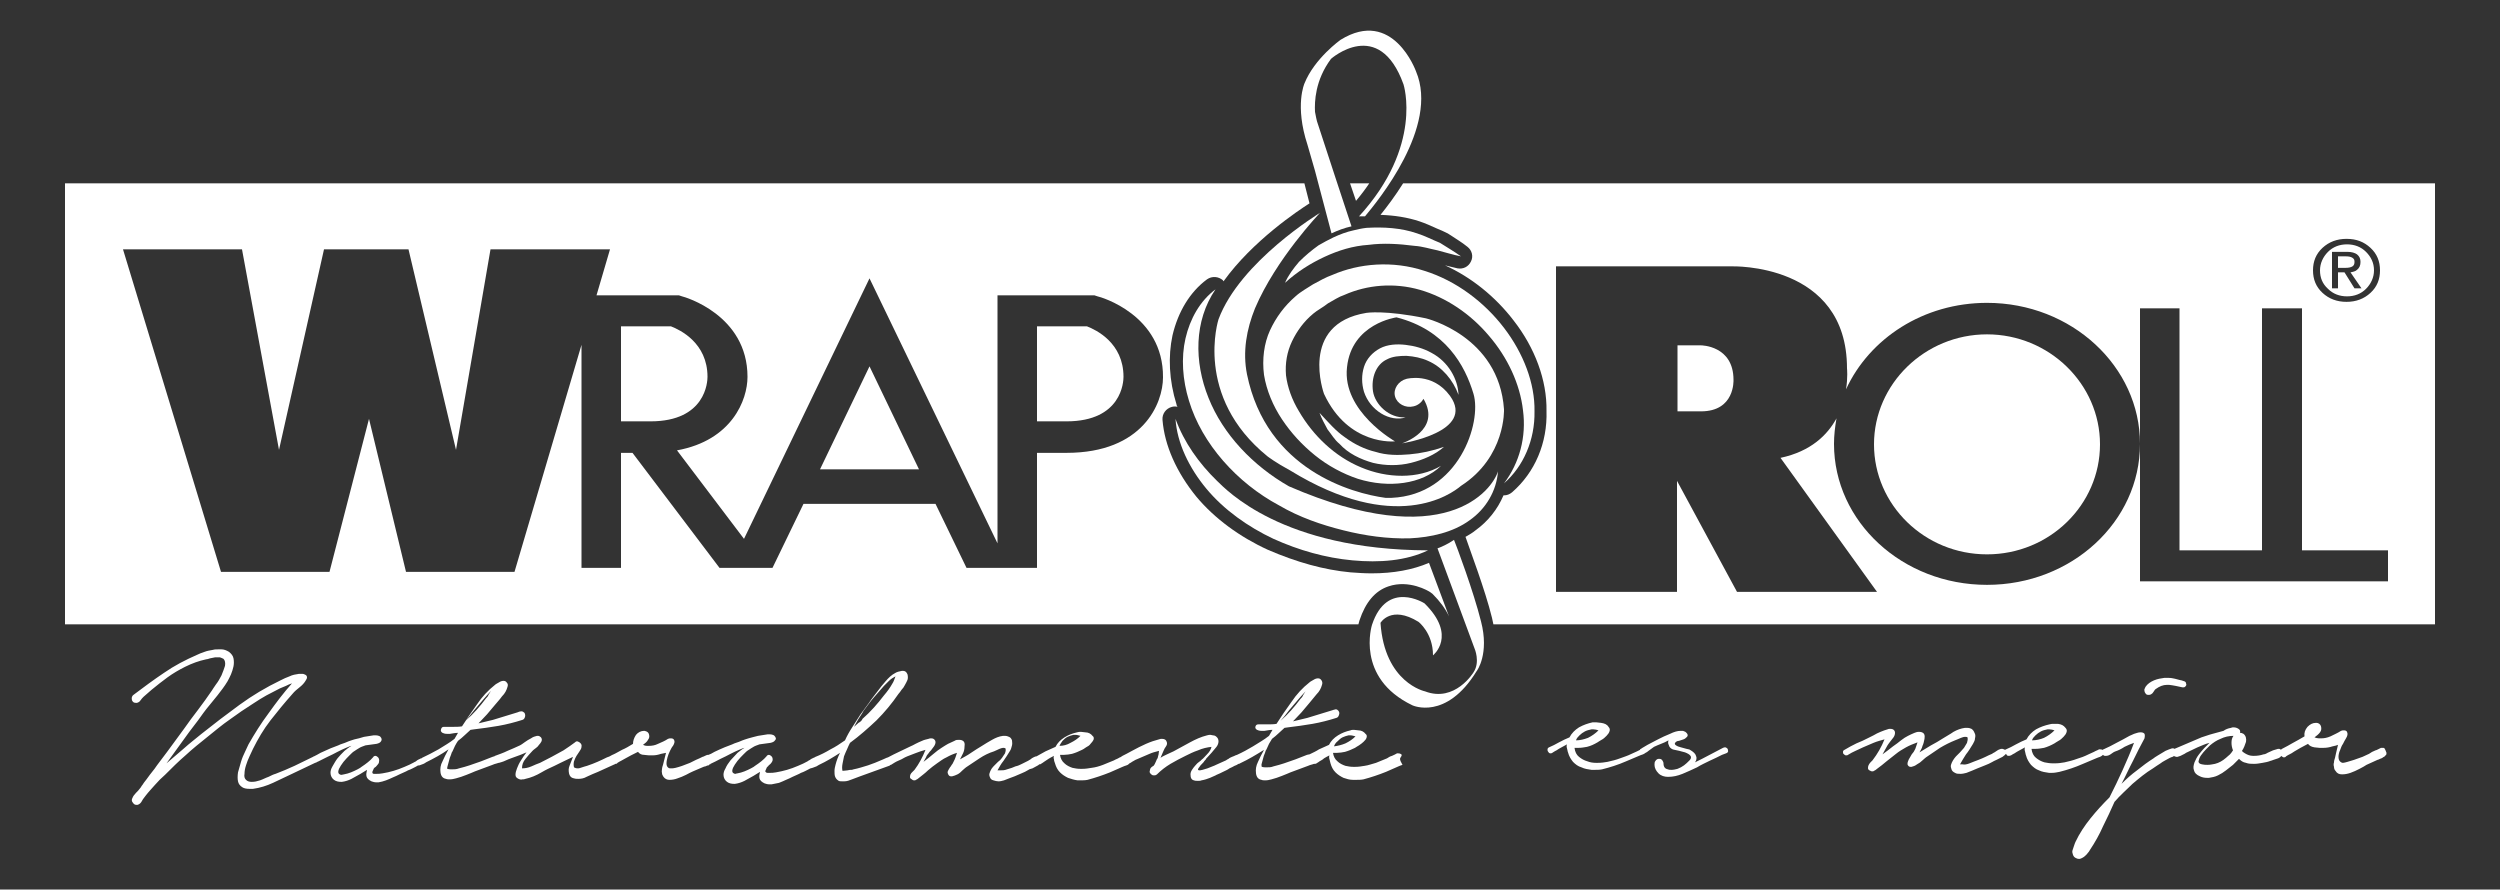
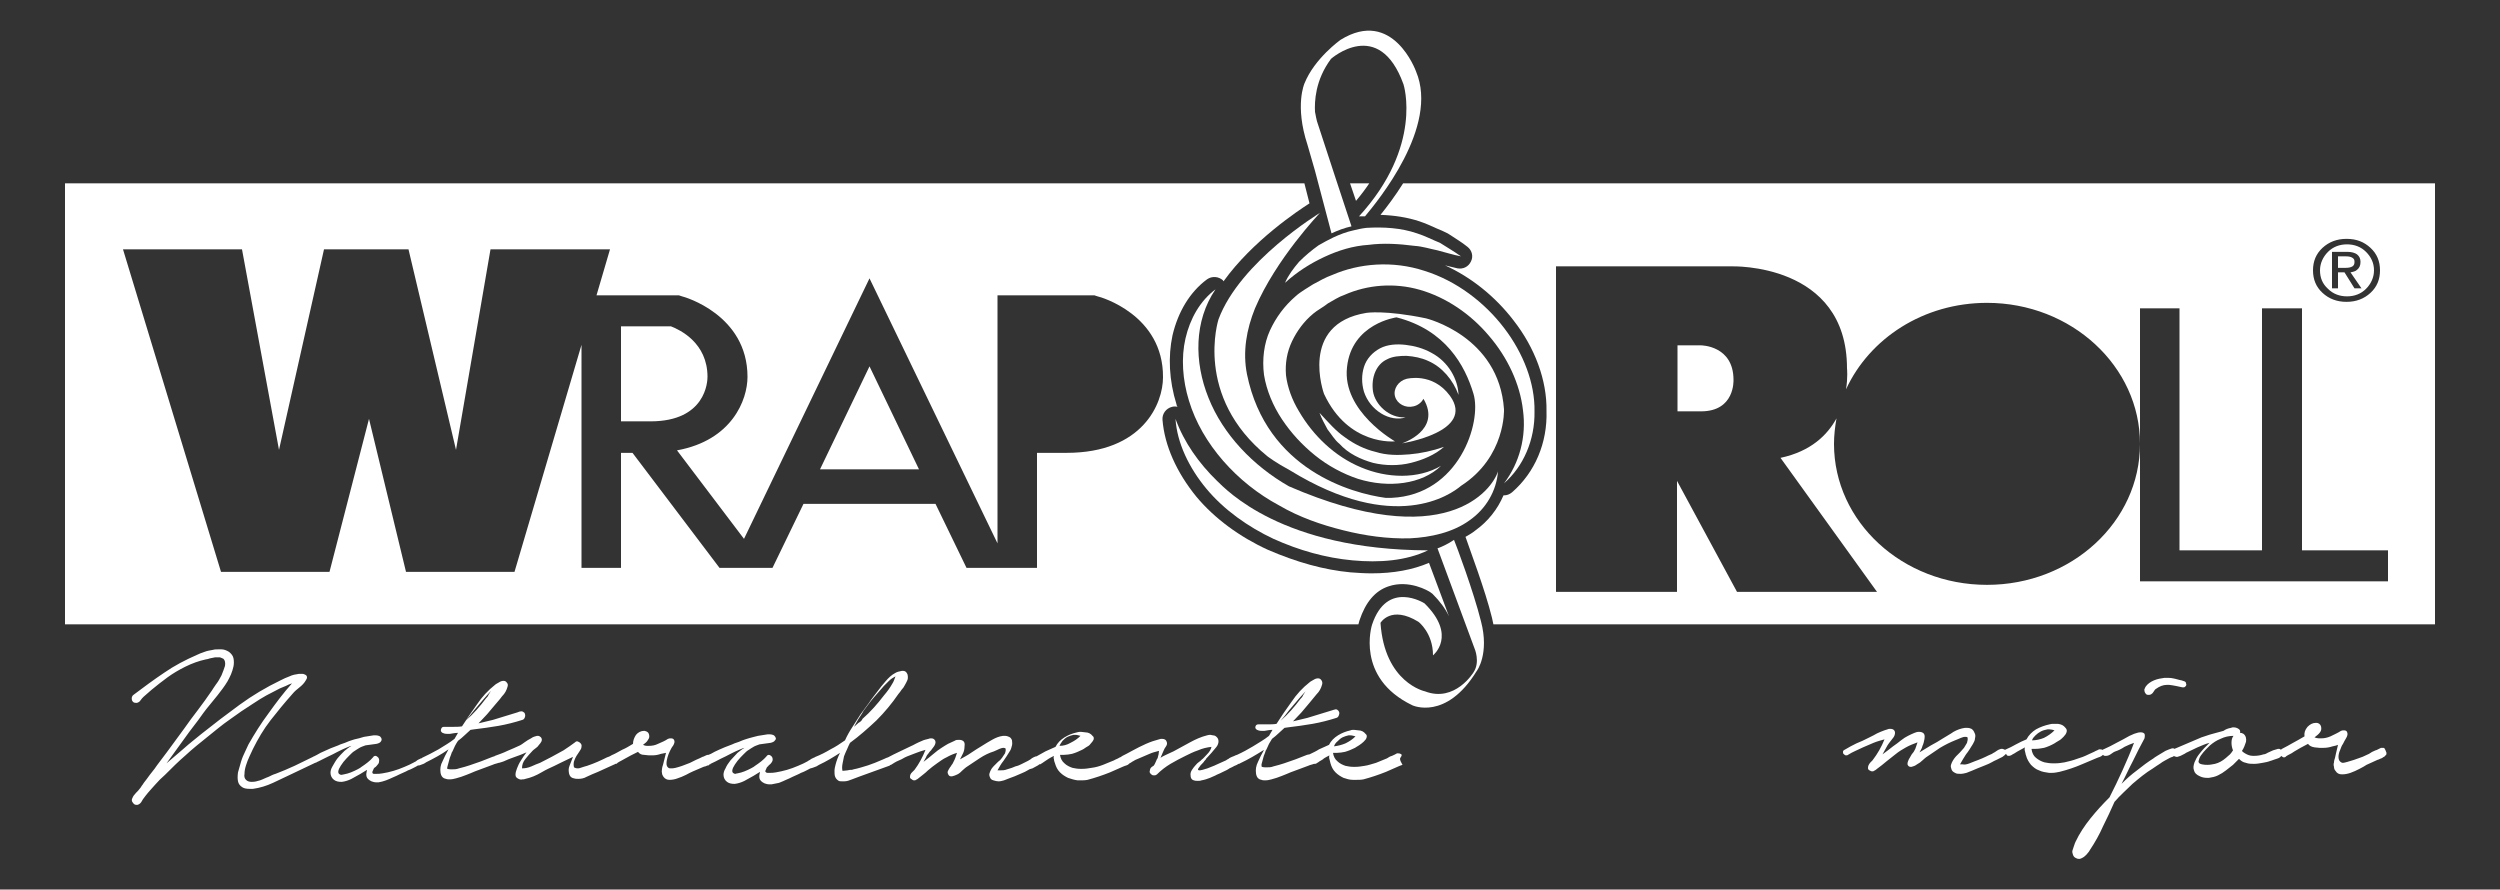
<svg xmlns="http://www.w3.org/2000/svg" id="Capa_1" version="1.1" viewBox="0 0 500 177.9">
  <rect x="0" y="0" width="500" height="177.9" fill="#333333" stroke="none" />
  <defs>
    <style>
      .st0 {
        fill: #fff;
      }
    </style>
  </defs>
  <path class="st0" d="M130.1,84.27h-5.9v-19h10c1.8.7,7.3,3.3,7.3,10.1,0,.9-.3,8.9-11.4,8.9Z" />
  <polygon class="st0" points="173.9 73.27 183.8 93.87 164 93.87 173.9 73.27" />
-   <path class="st0" d="M224.7,75.37c0,.9-.3,8.9-11.4,8.9h-5.9v-19h10c1.8.7,7.3,3.3,7.3,10.1Z" />
  <path class="st0" d="M285.8,112.57c-3.3,1.4-7.1,2.1-11.5,2.1-1.4,0-2.8-.1-4.2-.2-5.3-.5-10.7-2-16.5-4.5-5.7-2.6-10.7-6.3-14.3-10.6-4-4.9-6.4-10.3-6.8-15.4-.1-1.2.7-2.3,1.9-2.6.4-.1.8-.1,1.1,0-.1-.2-.2-.3-.2-.5-1.5-4.8-1.7-9.6-.8-13.8,1.1-4.7,3.5-8.7,6.9-11.2,1-.7,2.3-.6,3.2.2,0,.1.1.1.1.2,5.8-8.1,15-14.2,17.2-15.6l-1.02-4H13v88.2h258.68c.07-.28.14-.55.22-.8,1.2-3.6,3.1-5.9,5.8-6.8,4.1-1.4,8,.9,8.4,1.2.1.1.3.2.4.3,1.5,1.5,2.6,3,3.3,4.5l-4-10.7ZM213.3,90.57h-5.9v23h-14.1l-6.2-12.8h-26.4l-6.2,12.8h-10.6l-17.4-23h-2.3v23h-7.9v-44.6l-13.4,45.4h-21.7l-7.4-30.6-7.9,30.6h-21.7L24.6,49.87h23.8l7.4,40.1,9-40.1h16.9l9.5,40.1,6.9-40.1h23.9l-2.7,9.2h16.5l.6.2c.5.1,13.1,3.7,13.1,16.1,0,4.6-3.1,12.7-14.1,14.7l13.4,17.7,25.1-52.1,25.6,53v-49.6h19.4l.6.2c.6.1,13.2,3.7,13.1,16.2,0,5.2-4,15.1-19.3,15.1Z" />
  <path class="st0" d="M270.01,36.67h3.84c-.76,1.14-1.64,2.31-2.65,3.5l-1.19-3.5Z" />
  <path class="st0" d="M346.7,75.97c0,.1.3,6.3-6.5,6.3h-4.7v-13.2h4.7s6.5,0,6.5,6.9Z" />
-   <path class="st0" d="M420,88.87c0,12.1-10.1,22-22.6,22s-22.6-9.9-22.6-22,10.2-22,22.6-22,22.6,9.9,22.6,22Z" />
  <path class="st0" d="M470.5,51.57c-.3-.2-.7-.3-1.3-.3h-1.6v2.3h1.5c.6,0,1.1-.1,1.4-.3s.4-.5.4-.9-.1-.6-.4-.8ZM470.5,51.57c-.3-.2-.7-.3-1.3-.3h-1.6v2.3h1.5c.6,0,1.1-.1,1.4-.3s.4-.5.4-.9-.1-.6-.4-.8ZM473.2,50.37c-1-1-2.3-1.5-3.8-1.5s-2.8.5-3.8,1.5-1.6,2.3-1.6,3.7c0,1.5.5,2.7,1.6,3.7,1,1,2.3,1.5,3.8,1.5s2.8-.5,3.8-1.5,1.6-2.3,1.6-3.7c0-1.5-.6-2.7-1.6-3.7ZM470.9,57.67l-2-3.2h-1.3v3.2h-1.2v-7.3h3.1c.8,0,1.5.2,1.9.5.5.4.7.9.7,1.5,0,.7-.2,1.2-.7,1.6-.3.3-.8.4-1.3.5l2.2,3.2h-1.4ZM470.9,52.37c0-.4-.1-.6-.4-.8s-.7-.3-1.3-.3h-1.6v2.3h1.5c.6,0,1.1-.1,1.4-.3s.4-.5.4-.9ZM473.2,50.37c-1-1-2.3-1.5-3.8-1.5s-2.8.5-3.8,1.5-1.6,2.3-1.6,3.7c0,1.5.5,2.7,1.6,3.7,1,1,2.3,1.5,3.8,1.5s2.8-.5,3.8-1.5,1.6-2.3,1.6-3.7c0-1.5-.6-2.7-1.6-3.7ZM470.9,57.67l-2-3.2h-1.3v3.2h-1.2v-7.3h3.1c.8,0,1.5.2,1.9.5.5.4.7.9.7,1.5,0,.7-.2,1.2-.7,1.6-.3.3-.8.4-1.3.5l2.2,3.2h-1.4ZM470.9,52.37c0-.4-.1-.6-.4-.8s-.7-.3-1.3-.3h-1.6v2.3h1.5c.6,0,1.1-.1,1.4-.3s.4-.5.4-.9ZM280.62,36.67c-1.59,2.53-3.22,4.69-4.52,6.3,2.8.1,5.4.5,7.8,1.3,1.2.4,2.3.9,3.4,1.4.5.2.9.4,1.4.6.1.1.3.1.4.2.3.1.6.3.9.5,1.2.8,2.4,1.5,3.5,2.4.9.7,1.2,1.9.7,2.9-.5,1.1-1.6,1.6-2.7,1.4-.9-.2-1.7-.4-2.5-.6,5.3,2.4,10.1,6.3,13.7,11,4.3,5.5,6.7,12,6.6,18.1.2,6.4-2.3,12.3-6.9,16.3-.5.4-1,.6-1.6.6h-.1c-1.2,2.8-3.1,5.2-5.6,7-.6.5-1.3.9-2,1.3.8,2.4,3.9,10.5,5.3,16.2.11.45.2.88.28,1.3h188.32V36.67h-206.38ZM464.5,49.57c1.3-1.2,2.9-1.8,4.8-1.8,2,0,3.5.6,4.8,1.8,1.3,1.2,1.9,2.7,1.9,4.5s-.6,3.3-1.9,4.5c-1.3,1.2-2.9,1.8-4.8,1.8s-3.5-.6-4.8-1.8-1.9-2.7-1.9-4.5.6-3.3,1.9-4.5ZM477.6,116.27h-49.6v-27.5c0,15.6-13.7,28.2-30.6,28.2s-30.6-12.6-30.6-28.2c0-1.7.2-3.4.5-5.1-1.8,3.3-5.1,6.6-11.2,7.9l19.3,26.8h-28l-12-22.2v22.2h-24.2V53.27h35.1s23.1-.8,23.1,20.4c0,0,.2,1.8-.2,4.2,4.7-10.2,15.5-17.3,28.2-17.3,16.9,0,30.6,12.7,30.6,28.2v-27.1h7.9v48.4h16.5v-48.4h8v48.4h17.2v6.2ZM469.4,59.27c1.5,0,2.8-.5,3.8-1.5s1.6-2.3,1.6-3.7c0-1.5-.6-2.7-1.6-3.7s-2.3-1.5-3.8-1.5-2.8.5-3.8,1.5-1.6,2.3-1.6,3.7c0,1.5.5,2.7,1.6,3.7,1,1,2.3,1.5,3.8,1.5ZM466.4,50.37h3.1c.8,0,1.5.2,1.9.5.5.4.7.9.7,1.5,0,.7-.2,1.2-.7,1.6-.3.3-.8.4-1.3.5l2.2,3.2h-1.4l-2-3.2h-1.3v3.2h-1.2v-7.3ZM470.5,53.27c.3-.2.4-.5.4-.9s-.1-.6-.4-.8-.7-.3-1.3-.3h-1.6v2.3h1.5c.6,0,1.1-.1,1.4-.3ZM470.5,51.57c-.3-.2-.7-.3-1.3-.3h-1.6v2.3h1.5c.6,0,1.1-.1,1.4-.3s.4-.5.4-.9-.1-.6-.4-.8ZM470.5,51.57c-.3-.2-.7-.3-1.3-.3h-1.6v2.3h1.5c.6,0,1.1-.1,1.4-.3s.4-.5.4-.9-.1-.6-.4-.8Z" />
  <g id="Naturalmente_es_mejor">
    <path class="st0" d="M280.2,151.37c.2-.3.2-.5-.1-.6-.2-.1-.3-.1-.5-.1h-.2c-.3.2-.6.3-1,.5-.4.1-.7.3-1,.5-.7.3-1.5.6-2.2.9-.8.2-1.5.5-2.3.6-.6.1-1.2.2-1.9.2h-.3c-.6,0-1.1-.1-1.6-.2-.6-.2-1.2-.5-1.6-.9-.5-.4-.8-1-.9-1.7h.8c.5,0,1.1-.1,1.6-.2.7-.2,1.4-.5,2-.8.2-.1.4-.3.8-.5.3-.2.7-.5.9-.7.3-.3.5-.5.6-.8s.1-.6-.2-.8c-.3-.4-.8-.7-1.4-.7-.3,0-.6-.1-.9-.1s-.5,0-.7.1c-.9.2-1.7.5-2.5,1s-1.4,1.1-1.8,1.9c-.7.3-1.3.6-2,.9-.6.4-1.3.7-1.9,1h0c-.2,0-.4.1-.5.1-.8.3-1.5.6-2.3.9-.8.3-1.5.5-2.3.8-.6.2-1.3.4-2.1.6-.5.2-.9.2-1.4.2-.3,0-.6,0-.9-.1-.1,0-.1-.2-.1-.5.1-.3.2-.7.3-1.1.1-.4.2-.8.4-1.2.1-.4.2-.6.3-.7.2-.4.3-.7.5-1.1.2-.3.4-.7.6-1,.5-.4.9-.7,1.3-1.1.4-.4.8-.7,1.2-1.1l.7-.1c1.6-.2,3.2-.4,4.9-.7,1.7-.3,3.2-.7,4.8-1.2.3-.1.4-.3.5-.6s.1-.5-.1-.8c-.2-.2-.3-.3-.5-.3h-.1c-.3.1-.5.1-.7.2l-4.9,1.5-2.9.7c.6-.6,1.1-1.2,1.7-1.8.5-.6,1.1-1.3,1.6-1.9.4-.5.9-1.1,1.4-1.7.6-.6.9-1.2,1.1-1.9.1-.3.1-.6-.1-.9-.2-.3-.4-.4-.7-.4s-.6.1-.9.3-.6.3-.8.5c-1.4,1.1-2.6,2.4-3.6,3.9-1.1,1.5-2.1,3-3,4.4-.6.1-1.2.1-1.8.1h-1.8c-.3,0-.5.1-.6.4-.1.3,0,.5.3.7.2.1.5.2.9.2h.6c.6-.1,1.1-.2,1.6-.2l-.7,1.2c-1,.8-2.1,1.4-3.2,2.1-1,.6-2.1,1.2-3.2,1.7-.1,0-.2.1-.3.1-.2.1-.4.2-.7.3-.2.1-.5.2-.7.4-.2.1-.4.2-.5.3l-2,.9c-.2.1-.4.2-.7.3s-.7.3-1,.4c-.3.1-.7.2-1,.3-.2,0-.3.1-.5.1-.1,0-.3,0-.4-.1,0-.2.1-.4.3-.6.1-.2.3-.4.5-.6.2-.2.4-.4.5-.6.2-.2.3-.3.3-.4.4-.4.7-.8,1.1-1.2.3-.4.7-.8,1-1.2s.4-.8.4-1.1-.1-.6-.3-.8-.4-.4-.8-.4c-.2,0-.3-.1-.5-.1s-.4,0-.7.1c-1.2.3-2.3.8-3.4,1.4-1.1.6-2.2,1.2-3.3,1.8-.4.2-.9.4-1.3.6-.4.2-.9.4-1.3.7l.6-1.4c.1-.3.3-.6.5-.9.2-.3.3-.6.1-1-.1-.3-.4-.5-.9-.5-.2,0-.4,0-.6.1-.8.2-1.7.5-2.6.9-.9.4-1.9.9-2.8,1.4-.9.5-1.5.8-1.9,1-.1.1-.2.1-.3.2-.1.1-.3.1-.4.2-.3.2-.7.3-1,.5-.7.3-1.5.6-2.2.9-.8.3-1.5.5-2.3.6-.6.1-1.2.2-1.9.2h-.3c-.6,0-1.1-.1-1.6-.2-.6-.2-1.2-.5-1.6-.9-.5-.4-.8-1-.9-1.7h.8c.5,0,1.1-.1,1.6-.2.7-.2,1.4-.5,2-.8.2-.1.4-.2.8-.5.4-.2.7-.4.9-.7.3-.3.5-.6.6-.8.1-.3.1-.6-.2-.8-.3-.4-.8-.7-1.4-.7-.3,0-.6-.1-.9-.1s-.5,0-.8.1c-.9.2-1.7.5-2.5,1s-1.4,1.1-1.8,1.9c-.7.3-1.3.6-2,.9-.6.3-1.2.7-1.8,1-.2,0-.4.1-.6.2-.2.1-.4.2-.6.4-.2.1-.3.2-.5.3-.4.2-.8.4-1.2.6-.4.2-.8.4-1.3.5-.4.2-1,.4-1.7.6-.5.2-.9.2-1.4.2h-.5c.4-.7.7-1.3,1.2-1.9.4-.6.9-1.3,1.3-2,.2-.3.3-.7.4-1.1.1-.4,0-.7,0-1-.1-.3-.3-.6-.6-.7-.2-.1-.5-.2-.8-.2h-.4c-.8.1-1.5.4-2.2.8-.7.4-1.4.8-2,1.2-.8.5-1.5.9-2.2,1.4s-1.5.9-2.2,1.3c.2-.4.4-.8.6-1.2.2-.4.3-.9.3-1.3.1-.7,0-1.1-.5-1.3-.2-.1-.4-.1-.7-.1s-.5,0-.8.2c-.4.2-.9.4-1.3.6-.4.2-.8.5-1.3.8s-1,.7-1.6,1.2-1.2,1-2,1.6c.2-.3.3-.6.5-.9.1-.3.3-.6.5-.8.1-.2.3-.4.5-.6.2-.3.4-.5.6-.8.2-.3.3-.6.3-.8,0-.3-.1-.5-.4-.7-.2-.1-.3-.1-.5-.1-.1,0-.3,0-.5.1-.4.1-.9.2-1.3.4-.5.2-.9.4-1.3.6-.4.2-.7.4-1,.5-.8.4-1.5.7-2.3,1.1-.7.3-1.4.7-2.2,1.1-.1,0-.2.1-.3.1-.4.2-.7.3-.9.4-.9.4-1.9.8-2.8,1.1-1,.3-1.9.6-2.9.8-.1,0-.2.1-.4.1s-.5,0-.8.1c-.3,0-.6.1-1,.1-.1-.4-.1-.9,0-1.4s.2-1,.3-1.5c.2-.5.4-1,.6-1.4.2-.5.4-.9.6-1.3,1.9-1.4,3.6-2.9,5.3-4.5,1.6-1.6,3.1-3.4,4.4-5.3.2-.2.4-.5.6-.8.3-.3.5-.6.7-1s.4-.7.5-1,.1-.7,0-1.1c-.2-.5-.5-.7-.9-.7h-.2c-.5.1-1,.2-1.3.4-.8.4-1.4,1-2,1.7s-1.1,1.3-1.6,2c-.6.8-1.2,1.5-1.7,2.3-.6.8-1.1,1.5-1.7,2.3-.5.8-1.1,1.7-1.6,2.5-.6.9-1.1,1.8-1.5,2.7-1,.7-1.9,1.3-2.9,1.8-1,.6-2,1.1-3,1.5,0,0-.1,0-.1.1-.1,0-.2,0-.3.1-.2.1-.5.2-.7.4-.2.1-.4.2-.5.3-.5.3-1.2.6-1.9.9-.7.3-1.5.6-2.2.8-.8.2-1.5.4-2.2.5-.5.1-.9.1-1.2.1h-.5c-.2,0-.3-.1-.4-.2s0-.3.1-.5c.1-.3.2-.5.4-.6.1-.2.3-.3.5-.5s.3-.4.4-.6c.1-.4,0-.8-.3-1-.1-.1-.3-.2-.4-.2-.2,0-.4.1-.5.3-.6.7-1.4,1.3-2.3,1.9-.1.1-.4.3-.8.5-.4.2-.8.4-1.3.6-.5.2-.9.3-1.4.4-.2,0-.3.1-.4.1-.2,0-.4-.1-.5-.2-.2-.2-.2-.5,0-1,.2-.4.5-.9.9-1.4s.8-.9,1.2-1.3c.4-.4.7-.7.9-.8.4-.3.8-.5,1.1-.7s.7-.3,1.2-.5l2.2-.3c.4-.1.7-.2.9-.5.3-.3.2-.6-.2-1-.2-.1-.5-.2-.8-.2h-.5c-.6.1-1.2.2-1.9.3-.7.2-1.3.3-1.9.5-.6.2-1,.3-1.2.4-.4.2-1,.4-1.6.6-.6.3-1.3.5-2,.8s-1.4.6-2,.9c-.5.3-.9.5-1.2.6h-.1c-.2,0-.4.1-.6.2-.2.1-.4.2-.5.2-.4.2-.8.4-1.3.6-.4.2-.8.4-1.2.6-1.2.5-2.1.8-2.9,1-.4.1-.6.1-.9.1-.2,0-.4,0-.5-.1-.3-.2-.4-.5-.4-.9s.1-.8.2-1.2c.1-.4.3-.9.5-1.3.2-.4.4-.8.6-1,.3-.5.4-.9.2-1.2-.1-.2-.3-.3-.6-.3-.2,0-.4,0-.6.1-.6.4-1.3.7-2,1-.6.3-1.2.4-1.8.4h-.4c-.3,0-.6-.1-.8-.2.4-.3.8-.6,1-1,.3-.4.3-.7.2-1.1-.1-.4-.4-.6-.9-.7h-.1c-.6,0-1.2.3-1.6.8-.4.6-.6,1.2-.6,1.8-.8.5-1.5.9-2.2,1.2-.6.3-1.2.7-1.9,1q-.1,0-.2.1c-.3.2-.6.3-.9.4-1.2.6-2.5,1.2-4,1.7-.3.1-.8.2-1.3.4-.2.1-.4.1-.6.1-.3,0-.5-.1-.7-.2-.1-.4-.1-.8,0-1.2.2-.5.3-.8.5-1.1s.4-.6.6-.9c.2-.3.4-.6.4-.9.1-.4-.1-.7-.4-.9-.2-.1-.3-.2-.5-.2s-.3.1-.4.2c-.7.5-1.5,1.1-2.3,1.6-1.6.9-3.1,1.7-4.7,2.5-.5.2-1.1.4-1.7.7-.7.3-1.3.4-1.9.4,0-.7.2-1.3.7-1.9.5-.6.9-1.1,1.4-1.6.1-.1.3-.3.6-.5.3-.2.5-.4.7-.7.2-.2.4-.5.5-.7.1-.3.1-.5-.1-.8-.2-.2-.4-.3-.6-.3h-.2c-.4.1-.8.2-1.2.5-.4.2-.9.5-1.3.8s-.7.5-.9.6c-.8.4-1.6.7-2.5,1.1-.8.4-1.7.7-2.5,1,0,0-.1,0-.1.1-.2,0-.3.1-.4.1-.8.3-1.5.6-2.3.9-.8.3-1.5.5-2.3.8-.6.2-1.3.4-2.1.6-.5.2-1,.2-1.4.2-.3,0-.6,0-.9-.1-.1,0-.1-.2,0-.5s.2-.7.3-1.1c.1-.4.2-.8.4-1.2.1-.4.2-.6.3-.7.2-.4.3-.7.5-1.1.2-.4.4-.7.6-1,.5-.4.9-.7,1.3-1.1.4-.4.8-.7,1.2-1.1l.7-.1c1.6-.2,3.2-.4,4.9-.7,1.7-.3,3.2-.7,4.8-1.2.3-.1.4-.3.5-.6s0-.6-.1-.8c-.2-.2-.4-.3-.6-.3h-.1c-.2,0-.5.1-.7.2l-4.9,1.5-2.9.7c.6-.6,1.1-1.2,1.7-1.8.5-.6,1.1-1.3,1.6-1.9.4-.5.9-1,1.4-1.7.6-.6.9-1.2,1.1-1.9.1-.3.1-.6-.1-.8-.2-.3-.4-.4-.7-.4s-.6.1-.9.3-.6.3-.8.5c-1.4,1.1-2.6,2.4-3.6,3.9-1.1,1.5-2.1,3-3,4.4-.6.1-1.2.1-1.8.1h-1.8c-.3,0-.5.1-.6.5-.1.3,0,.5.3.7.2.1.5.2.9.2h.6c.6-.1,1.1-.2,1.6-.2l-.7,1.2c-1,.8-2.1,1.4-3.2,2.1-1.1.6-2.2,1.2-3.3,1.7l-.1.1c-.1,0-.2,0-.3.1-.2.1-.5.2-.7.4s-.4.2-.5.3c-.5.3-1.2.6-1.9.9-.7.3-1.5.6-2.2.8s-1.5.4-2.2.5c-.5.1-.9.1-1.2.1h-.5c-.2,0-.3-.1-.3-.2-.1-.1,0-.3.1-.5.1-.3.2-.5.4-.6.2-.1.3-.3.5-.5s.3-.4.3-.6c.1-.4,0-.8-.3-1-.1-.1-.3-.2-.4-.2-.2,0-.4.1-.5.3-.6.7-1.4,1.3-2.3,1.9-.1.1-.4.3-.8.5s-.8.4-1.3.6c-.5.2-.9.3-1.4.4-.2,0-.3.1-.5.1s-.4-.1-.5-.2c-.2-.2-.2-.5,0-1,.2-.4.5-.9.9-1.4s.8-.9,1.2-1.3c.4-.4.7-.7.9-.8.4-.3.8-.5,1.1-.7.3-.2.7-.3,1.2-.5l2.2-.3c.4-.1.7-.2.9-.5.2-.3.2-.6-.2-1-.2-.1-.5-.2-.8-.2h-.5c-.6.1-1.2.2-1.9.3-.7.2-1.3.4-1.9.5-.6.2-1,.3-1.2.4-.4.2-1,.4-1.6.6-.6.3-1.3.5-2,.8s-1.3.6-2,.9c-.5.3-.9.5-1.3.7q-.1,0-.2.1c-1.2.6-2.5,1.2-3.7,1.8-1.3.6-2.5,1.1-3.8,1.6-.4.1-.8.3-1.4.6-.6.2-1.1.5-1.7.7-.6.2-1.1.3-1.6.3h-.1c-.4,0-.8-.1-1.1-.4-.3-.3-.4-.7-.3-1.2,0-.5.1-1.1.3-1.7.2-.6.4-1.2.7-1.8s.5-1.1.7-1.5c1-2,2.1-3.9,3.5-5.7s2.8-3.5,4.4-5.3c.4-.5.9-.9,1.4-1.3.5-.4.9-.8,1.2-1.3.2-.3.3-.5.3-.7s-.1-.4-.3-.5-.4-.2-.6-.2h-.7c-.7.1-1.3.2-1.9.5-.6.2-1.2.5-1.8.8-2.9,1.4-5.6,3-8.2,4.9-2.6,1.9-5.1,3.8-7.6,5.8-1.2,1-2.4,1.9-3.5,2.9-1.2,1-2.3,2-3.5,3l3.4-4.7c.8-1.1,1.5-2.1,2.3-3.1s1.5-2.1,2.3-3.1c.7-.9,1.5-1.8,2.2-2.7s1.4-1.8,2-2.8c.2-.4.5-.9.7-1.4s.4-1.1.5-1.6.1-1.1,0-1.6-.4-.9-.9-1.3c-.5-.3-1-.5-1.5-.5h-.6c-.4,0-.8,0-1.1.1-.6.1-1.2.2-1.7.4-.6.2-1.1.4-1.5.6-2.3,1-4.6,2.2-6.6,3.6-2.1,1.4-4.1,2.9-6.1,4.4-.4.3-.4.7-.3,1.1.2.4.4.5.8.5h.2c.3-.1.5-.2.7-.5s.4-.5.6-.7l1.6-1.4c1.1-.9,2.1-1.7,3.2-2.5s2.3-1.5,3.5-2.1c1.4-.7,2.8-1.2,4.2-1.5.2,0,.5-.1.8-.2.3-.1.7-.1,1-.2h1c.3.1.5.2.7.3.3.3.4.8.3,1.4-.2.6-.4,1.2-.7,1.9-.3.6-.7,1.3-1.1,1.8-.4.6-.7,1-.8,1.2-.9,1.3-1.8,2.6-2.8,3.9-1,1.3-1.9,2.5-2.8,3.8l-3.3,4.5c-1.1,1.5-2,2.6-2.6,3.5-.7.9-1.2,1.5-1.6,2.1-.4.5-.7.9-.8,1.1-.2.2-.3.5-.5.7-.2.3-.5.6-.8.9-.3.3-.6.7-.7,1-.2.3-.2.7.1,1,.2.3.4.4.7.4h.2c.4-.1.7-.4.9-.8.2-.4.5-.7.7-1,.6-.8,1.3-1.5,1.9-2.2s1.3-1.4,2-2c1.4-1.4,2.7-2.7,4.1-3.9,1.4-1.3,2.9-2.5,4.4-3.7s2.9-2.4,4.5-3.5c1.5-1.1,3.1-2.2,4.7-3.2.9-.6,1.7-1.1,2.6-1.6.9-.5,1.8-.9,2.7-1.4.4-.2.8-.3,1.2-.5s.8-.4,1.2-.5c-1.7,1.9-3.2,3.9-4.7,6-1.5,2-2.8,4.1-4,6.2-.2.4-.4.9-.7,1.5s-.6,1.3-.8,2-.4,1.4-.6,2.1c-.1.7-.1,1.3,0,1.8s.4.9.9,1.2c.3.2.8.3,1.4.3h.7c1.4-.2,2.7-.6,4-1.2,1.3-.6,2.5-1.2,3.8-1.8l4.2-2c.2-.1.4-.2.7-.3,0,0,.1,0,.1-.1h.1c.6-.3,1.2-.6,2-1,.7-.3,1.4-.7,2-1s1.2-.6,1.7-.8.9-.4,1.1-.4c-.4.2-.9.6-1.4,1-.5.5-1,1-1.4,1.5s-.7,1.1-1,1.6-.4.9-.4,1.3c0,.6.3,1.1.7,1.4.4.3.9.4,1.4.4h.2c.7-.1,1.3-.3,1.9-.6s1.2-.7,1.8-1l1.3-.8c-.1.5-.2.9-.1,1.3.1.4.4.7,1,1,.3.1.6.2,1,.2h.4c.5-.1,1-.2,1.5-.4s1-.4,1.4-.6c.5-.2.9-.4,1.3-.6.6-.3,1.2-.5,1.7-.8.6-.2,1.1-.5,1.7-.8.1-.1.3-.2.6-.2.3-.1.5-.2.8-.3.2-.1.4-.2.5-.3,1.6-.8,3.1-1.6,4.5-2.6-.5.9-.9,1.7-1.2,2.4-.4.7-.5,1.5-.4,2.2.1.8.5,1.2,1.1,1.3.2.1.5.1.8.1.4,0,.8-.1,1.2-.2.7-.2,1.4-.4,2.1-.7s1.3-.5,1.7-.7l3.5-1.3c.2-.1.5-.2.9-.3.1,0,.2-.1.3-.1h.1c.3-.1.8-.2,1.4-.5s1.6-.6,2.9-1.1l1.2-.5c-.4.5-.8,1.1-1.1,1.6-.4.6-.6,1.1-.8,1.6-.2.5-.3.9-.3,1.3s.2.6.6.8c.2.1.5.2.8.1.2,0,.4,0,.6-.1.5-.1,1.1-.3,1.6-.5s1.1-.5,1.6-.8.9-.5,1.3-.7c.9-.4,1.7-.8,2.5-1.2s1.7-.8,2.5-1.2l-.7,1.8c-.2.5-.2.9-.1,1.5.1.5.4.9,1,1,.3.1.6.1.9.1.5,0,1.1-.1,1.6-.4.8-.4,1.6-.7,2.3-1l3.3-1.5c.1,0,.1-.1.2-.1h0c.1,0,.3,0,.4-.2.3-.2.5-.3.7-.4.2-.1.5-.3.9-.5s.7-.4,1.1-.6c.4-.2.8-.4,1.4-.7.3.4.7.6,1.2.6.3,0,.6.1,1,.1h.7c.6,0,1.1-.1,1.7-.3.5-.1.9-.2,1-.2l-.4,1.6c-.1.3-.1.5-.2.8-.1.3-.2.6-.2.8,0,.3-.1.6,0,.8,0,.3.1.5.3.8.3.4.7.6,1.2.6s1.1-.1,1.6-.3c.6-.2,1.1-.4,1.7-.7.5-.3,1-.5,1.4-.7l2.1-.9c.1,0,.2-.1.4-.1.2-.1.4-.2.6-.2.1,0,.1-.1.2-.2.1,0,.2,0,.2-.1.6-.3,1.3-.6,2-1,.7-.3,1.4-.7,2-1s1.2-.6,1.7-.8.9-.4,1.1-.4c-.4.2-.9.6-1.4,1-.5.5-.9,1-1.4,1.5-.4.5-.8,1.1-1,1.6-.3.5-.4.9-.4,1.3,0,.6.3,1.1.7,1.4.4.3.9.4,1.4.4h.2c.7-.1,1.3-.3,1.9-.6.6-.3,1.2-.7,1.8-1l1.3-.8c-.1.5-.2.9-.1,1.3.1.4.4.7,1,1,.3.1.6.2,1,.2h.4c.5-.1,1-.2,1.5-.3.5-.2,1-.4,1.4-.6.5-.2.9-.4,1.3-.6.6-.3,1.2-.5,1.7-.8.6-.2,1.1-.5,1.7-.8.1-.1.3-.1.6-.2.3-.1.5-.2.8-.3.2-.1.3-.2.5-.3,1.5-.7,2.8-1.5,4.2-2.4-.4.8-.7,1.6-.9,2.4-.1.4-.2.8-.2,1.2s0,.8.1,1.1.3.6.6.8c.2.2.5.2.9.2h.3c.6,0,1.1-.2,1.6-.4s1.1-.4,1.6-.6l5.8-2.1c.1,0,.2-.1.3-.2h.1c.5-.3.9-.6,1.4-.8s.9-.4,1.4-.7c.6-.3,1.3-.5,2-.8s1.4-.5,2.1-.7c-.6,1.5-1.3,2.8-2.2,4l-.4.4c-.2.2-.3.3-.4.5-.1.2-.1.4-.1.6s.2.3.5.5c.1.1.3.1.4.1s.2,0,.3-.1c.2-.1.4-.2.6-.4.6-.5,1.2-.9,1.8-1.5.6-.5,1.2-1,1.8-1.4s1.2-.9,1.9-1.2c.7-.4,1.4-.7,2.1-.9-.1.3-.2.6-.3.9-.1.3-.2.5-.3.7s-.2.4-.3.6c-.2.2-.3.5-.5.7-.2.3-.3.5-.4.7-.1.2-.1.4,0,.6.1.3.3.5.6.5h.2c.4-.1.7-.2,1.1-.4.4-.2.7-.5,1-.8s.6-.5.7-.6c.9-.6,1.8-1.2,2.7-1.8s1.9-1.1,2.9-1.4c.3-.1.6-.3,1.1-.5.3-.1.5-.2.7-.2s.3,0,.5.1c.1.4,0,.7-.1,1-.2.3-.4.6-.6.9-.2.3-.5.6-.8.8l-.7.7c-.2.2-.4.4-.6.7-.2.3-.3.6-.4.9-.1.3,0,.6.1.8.1.3.3.5.7.6.3.1.7.2,1,.2.4,0,.7-.1,1.1-.2.8-.3,1.5-.6,2.1-.8.5-.2.9-.4,1.4-.6.5-.2.9-.4,1.4-.7.1-.1.4-.2.8-.3.4-.2.7-.4,1.1-.6.1-.1.2-.1.2-.2h0c.2,0,.3,0,.4-.1.3-.2.5-.3.6-.4.3-.2.6-.4.9-.6.3-.2.7-.4,1.1-.6-.1.2-.1.5,0,.7,0,.3.1.5.2.8.2.7.5,1.3,1,1.8s1,.8,1.6,1.1c.6.2,1.2.4,1.9.5h.5c.5,0,1,0,1.5-.1,1.5-.4,3-.9,4.5-1.5l2.5-1.1c.2-.1.5-.2.8-.3s.4-.2.6-.4c.2-.1.4-.2.5-.3.2-.1.5-.3.7-.4.5-.2.9-.4,1.4-.6.5-.2.9-.4,1.4-.6.2-.1.5-.2.8-.3.4-.1.7-.2,1.1-.3,0,.3-.1.5-.1.8-.1.2-.1.5-.2.7-.1.1-.2.3-.3.6-.2.4-.3.7-.5.9-.4.2-.7.5-.7.8-.1.3-.1.5,0,.6.1.2.2.3.4.4.1.1.3.1.4.1h.1c.2,0,.4-.1.5-.2.8-.8,1.7-1.5,2.7-2.1s2-1.1,3-1.6c.8-.4,1.6-.8,2.5-1.1.9-.4,1.8-.6,2.7-.7-.1.5-.4,1-.9,1.5s-.8.9-1,1c-.2.2-.4.4-.7.6-.3.2-.5.5-.7.7s-.4.5-.6.8c-.2.3-.3.6-.3.9,0,.7.2,1.1.7,1.2.2.1.5.1.8.1.2,0,.5,0,.7-.1.6-.1,1.2-.3,1.7-.5.6-.3,1-.4,1.3-.6.5-.2.9-.4,1.3-.6.4-.2.9-.4,1.3-.7.4-.2.7-.3,1-.5.3-.1.5-.2.8-.4.1,0,.2,0,.3-.1,1.7-.8,3.2-1.7,4.8-2.7-.5.9-.9,1.7-1.2,2.4-.4.8-.5,1.5-.4,2.3s.5,1.2,1.1,1.3c.2.1.5.1.8.1.4,0,.8-.1,1.2-.2.7-.2,1.4-.4,2.1-.7.7-.3,1.3-.5,1.7-.7l3.5-1.3c.2-.1.5-.2.9-.3.1,0,.2-.1.3-.1h.1c.1,0,.3,0,.4-.1.3-.2.5-.3.6-.4.3-.2.6-.3.9-.6.3-.2.7-.4,1.1-.6-.1.2-.1.5,0,.8s.1.5.2.8c.2.7.5,1.3,1,1.8s1,.8,1.6,1.1c.6.2,1.2.4,1.9.4h.6c.5,0,1,0,1.5-.1,1.5-.4,3-.9,4.5-1.5l2.5-1.1c.2-.1.5-.2.8-.3-.7-1.2-.5-1.3-.3-1.6ZM94.9,141.97c.6-.7,1.1-1.3,1.7-2,.2-.2.4-.5.7-.8.3-.3.6-.7.9-1-.2.3-.3.5-.5.8-.1.3-.3.5-.5.7-1.2,1.6-2.5,3.1-4,4.4.6-.7,1.1-1.4,1.7-2.1ZM171.7,144.57c-.3.3-.6.5-.9.8.3-.5.6-1.1.9-1.6.3-.5.7-1,1-1.6.7-.9,1.3-1.8,2-2.6s1.4-1.6,2.1-2.4l1-1c.4-.4.9-.7,1.3-.9-.1.3-.2.5-.3.8-.1.2-.2.5-.3.6-.5.9-1.1,1.7-1.7,2.4-1.3,1.7-2.7,3.3-4.3,4.7-.1.3-.4.6-.8.8ZM211.9,149.17c.1-.3.4-.7.6-1,.3-.3.6-.6,1-.8s.8-.3,1.2-.4h.4c.3,0,.6.1,1,.2-.6.6-1.2,1-2,1.4-.7.4-1.4.6-2.2.6ZM257.8,142.07c.6-.7,1.1-1.3,1.7-2,.2-.2.4-.5.7-.8.3-.3.6-.7.9-1-.2.3-.3.5-.5.8-.1.3-.3.5-.5.7-1.2,1.6-2.5,3.1-4,4.4.6-.7,1.2-1.4,1.7-2.1ZM266.8,149.27c.1-.3.3-.7.7-1,.3-.3.6-.6,1-.8s.8-.3,1.2-.4h.4c.3,0,.6.1,1,.2-.6.6-1.2,1-2,1.4-.7.3-1.5.5-2.3.6Z" />
-     <path class="st0" d="M345.3,149.57c-.1-.1-.2-.1-.3-.1s-.2,0-.4.1l-4.2,2.2-1.4.7c.3-.4.4-.9.2-1.3-.1-.4-.5-.8-1.2-1.2-.1-.1-.3-.1-.7-.2-.4-.1-.8-.2-1.1-.3-.4-.1-.7-.2-1-.4s-.3-.4-.1-.6c.1-.1.3-.3.7-.3.3-.1.6-.2.9-.3s.5-.3.7-.5.2-.5-.1-.8c-.1-.1-.3-.3-.5-.3-.1-.1-.2-.1-.4-.1h-.3c-.6,0-1.3.2-2.1.6-.8.3-1.6.7-2.4,1.1-.8.4-1.5.8-2.1,1.1-.6.4-1.1.6-1.3.8-.1,0-.2.1-.2.2l-.6.3c-.4.2-.7.3-1.1.5-.8.4-1.5.6-2.3.9-.8.3-1.6.5-2.5.7-.6.1-1.2.2-2,.2h-.3c-.6,0-1.2-.1-1.7-.3-.7-.2-1.2-.5-1.7-.9s-.8-1-.9-1.8h.8c.6,0,1.1-.1,1.7-.2.8-.2,1.4-.5,2.1-.9.2-.1.4-.3.8-.5s.7-.5,1-.8.5-.6.6-.9c.1-.3.1-.6-.2-.9-.3-.5-.8-.7-1.5-.8-.3,0-.6-.1-.9-.1h-.8c-.9.2-1.8.5-2.7,1-.8.5-1.5,1.2-1.9,2-.7.3-1.4.6-2.1,1s-1.3.7-2,1c-.2.1-.3.2-.3.5,0,.2.1.4.3.6.1.1.3.1.4.1s.3-.1.4-.2c.3-.2.5-.3.7-.4.3-.2.6-.4,1-.6.4-.2.7-.4,1.1-.6-.1.2-.1.5,0,.8s.1.6.2.8c.2.8.6,1.4,1,1.9.5.5,1,.9,1.7,1.1.6.3,1.3.4,2,.5h.6c.5,0,1,0,1.5-.1,1.6-.4,3.2-.9,4.8-1.6l2.6-1.1c.2-.1.5-.2.8-.3.2-.1.4-.2.5-.3.2-.1.4-.2.6-.4.4-.3.8-.6,1.1-.8.4-.2.9-.4,1.4-.6.5-.2,1-.4,1.5-.7-.1.3-.1.6,0,.8.1.3.2.6.5.8.2.2.6.3,1.2.4.6.1,1.1.3,1.6.4.5.2.9.4,1.1.7s.1.7-.4,1.1c-.2.2-.5.5-.9.8s-.8.5-1.3.7c-.4.1-.8.2-1.2.2-.3,0-.5,0-.7-.1-.6-.1-.9-.5-.9-1.2,0-.3-.2-.5-.3-.7-.1-.1-.3-.2-.5-.2h-.2c-.2,0-.5.2-.6.4-.2.2-.2.5-.2.8,0,.6.3,1.2.8,1.7s1.2.7,1.9.7c1,0,1.9-.2,2.9-.6.9-.4,1.9-.8,2.9-1.3.8-.5,1.7-.9,2.5-1.3.9-.4,1.7-.8,2.5-1.2.3-.1.5-.2.8-.3s.5-.3.4-.6c0-.2-.1-.4-.3-.5ZM315.2,148.07c.1-.4.4-.7.7-1,.3-.3.7-.6,1.1-.8s.8-.3,1.3-.4h.4c.3,0,.7.1,1,.2-.6.6-1.3,1.1-2.1,1.5-.8.3-1.6.5-2.4.5Z" />
    <path class="st0" d="M428.9,138.17c0,.2.1.4.2.5.1.2.3.3.5.3h.2c.1,0,.2,0,.4-.1.2-.1.4-.3.5-.5.2-.3.3-.5.5-.6.7-.5,1.4-.8,2.2-.8h.4c.9.1,1.8.3,2.7.5h.2c.2,0,.3-.1.4-.2.2-.2.2-.4.1-.6,0-.2-.1-.3-.3-.4s-.4-.1-.6-.2c-.6-.1-1.1-.3-1.7-.4-.4-.1-.9-.1-1.3-.1h-.4c-.7.1-1.4.2-2.1.5s-1.3.7-1.7,1.3c-.2.4-.3.6-.2.8Z" />
    <path class="st0" d="M476.7,149.57h-.5l-.6.3c-.2.1-.4.2-.5.2-.5.2-.9.4-1.3.7-.4.2-.9.4-1.3.6-1.3.5-2.3.8-3,1-.4.1-.7.2-.9.2s-.4-.1-.5-.2c-.3-.2-.4-.6-.4-1s.1-.9.3-1.3c.2-.5.3-.9.6-1.3.2-.4.4-.8.6-1.1.3-.5.4-.9.2-1.3-.1-.2-.3-.3-.6-.3-.2,0-.4,0-.6.1-.6.4-1.3.7-2.1,1.1-.7.3-1.3.4-1.9.4h-.4c-.3,0-.7-.1-.9-.2.4-.3.8-.6,1.1-1,.3-.4.3-.8.2-1.2-.1-.4-.5-.7-.9-.7h-.1c-.7,0-1.2.3-1.7.8-.5.6-.7,1.2-.6,1.9-.8.5-1.6.9-2.3,1.3-.7.4-1.4.8-2.2,1.2-.1,0-.1.1-.2.2-.1-.1-.2-.2-.4-.2h-.2c-.3.1-.7.2-1,.3-.4.2-.7.3-1.1.5-.3.2-.6.3-.8.3-.6.2-1.2.3-1.9.3h-.2c-.6,0-1.1-.2-1.6-.5-.3-.2-.5-.3-.6-.5.4-.6.6-1.2.8-1.8.1-.6,0-1.2-.5-1.6-.2-.1-.4-.2-.6-.2h-.1c.1-.4,0-.6-.3-.8s-.6-.3-1-.3c-.2,0-.3,0-.5.1-.6.1-1.1.3-1.5.6-.7.2-1.4.4-2.2.6-.8.2-1.5.5-2.2.7l-5.4,2.3c-.1-.1-.2-.1-.3-.1h-.2c-.4.1-.8.3-1.3.5-.5.3-1,.6-1.5.9-.5.3-.8.5-.9.6-1.1.7-2.2,1.5-3.3,2.4-1.1.8-2.1,1.7-3.1,2.7.8-1.5,1.5-3.1,2.3-4.6.7-1.5,1.5-3,2.3-4.5.1-.5.1-.9-.1-1-.1-.1-.3-.2-.6-.2h-.2c-.4,0-.8.2-1.2.3-.4.2-.7.3-.9.4-.9.5-1.8,1-2.6,1.4-.9.5-1.7.9-2.6,1.3-.1,0-.1.1-.2.1-.2-.1-.3-.1-.5-.1h-.2c-.3.2-.7.3-1,.5-.4.2-.7.3-1.1.5-.8.4-1.6.7-2.3.9-.8.3-1.6.5-2.5.7-.6.1-1.2.2-2,.2h-.3c-.6,0-1.2-.1-1.7-.2-.7-.2-1.2-.5-1.7-.9s-.8-1-.9-1.8h.8c.6,0,1.1-.1,1.7-.2.7-.2,1.4-.5,2.1-.9.2-.1.4-.3.8-.5s.7-.5,1-.8.5-.6.6-.9c.1-.3.1-.6-.2-.9-.4-.5-.8-.7-1.5-.8h-.9c-.3,0-.5,0-.8.1-.9.2-1.8.5-2.7,1-.8.5-1.5,1.2-1.9,2-.7.3-1.4.6-2.1,1s-1.3.7-2,1c-.1,0-.1.1-.2.1s-.1-.1-.2-.1-.2-.1-.3-.1h-.3c-.2.1-.4.1-.7.3-.2.1-.4.3-.6.4-.2.1-.4.2-.5.3-.5.2-.9.4-1.3.6-.4.2-.9.4-1.4.6-.5.2-1.1.4-1.8.7-.5.2-1,.3-1.4.2h-.5c.4-.7.8-1.4,1.2-2,.5-.6.9-1.3,1.4-2.1.2-.4.4-.7.4-1.1.1-.4.1-.8-.1-1.1-.1-.3-.3-.6-.6-.8-.2-.1-.5-.2-.9-.2h-.4c-.8.1-1.6.4-2.3.8-.7.5-1.5.9-2.1,1.3-.8.5-1.6,1-2.4,1.4-.8.5-1.5.9-2.3,1.4.2-.4.5-.8.6-1.3.2-.4.3-.9.4-1.4.1-.7,0-1.1-.5-1.3-.2-.1-.5-.1-.7-.1-.3,0-.5.1-.8.2-.5.2-.9.4-1.3.6-.4.2-.9.5-1.4.9s-1,.8-1.6,1.2c-.6.5-1.3,1-2.1,1.6.2-.3.3-.6.5-.9.2-.3.3-.6.5-.9.1-.2.3-.4.5-.7s.5-.6.7-.9c.2-.3.3-.6.3-.9s-.1-.5-.4-.7c-.2-.1-.4-.1-.6-.1s-.3,0-.5.1c-.4.1-.9.3-1.4.5s-.9.4-1.4.7l-1,.5c-.8.4-1.6.8-2.4,1.1-.8.4-1.6.8-2.4,1.3-.2.1-.3.2-.3.4s0,.3.1.4c.1.1.2.2.4.3h.2c.1,0,.2,0,.3-.1.5-.3,1-.6,1.5-.8s1-.5,1.5-.7c.7-.3,1.4-.6,2.1-.9.7-.3,1.5-.5,2.2-.7-.6,1.5-1.4,2.9-2.4,4.2-.1.1-.2.2-.4.4-.2.2-.3.4-.4.6-.1.2-.1.4-.1.6s.2.4.5.5c.1.1.3.1.4.1s.2,0,.3-.1c.2-.1.4-.2.6-.4.7-.5,1.3-1,1.9-1.5s1.3-1,1.9-1.5,1.3-.9,2-1.3c.7-.4,1.5-.7,2.3-1-.1.3-.2.6-.3.9-.1.3-.2.6-.3.7-.1.2-.2.4-.4.6-.2.2-.3.5-.5.8s-.3.5-.4.8c-.1.2-.1.4-.1.6.1.3.3.5.6.5h.2c.4-.1.7-.2,1.1-.5.4-.2.8-.5,1.1-.8.3-.3.6-.5.7-.6.9-.6,1.9-1.3,2.8-1.9,1-.6,2-1.1,3-1.5.3-.1.7-.3,1.2-.5.3-.1.5-.2.8-.2.2,0,.4,0,.5.1.1.4,0,.7-.1,1.1-.2.3-.4.7-.6,1-.3.3-.5.6-.8.9-.3.3-.5.5-.8.8-.2.2-.4.5-.6.8s-.3.6-.4.9c-.1.3,0,.6.1.9.1.3.3.5.7.7.3.2.7.2,1.1.2s.8-.1,1.2-.2c.8-.3,1.5-.6,2.2-.9.5-.2,1-.4,1.5-.6.5-.2,1-.4,1.5-.7.1-.1.4-.2.8-.4l1.2-.6c.3-.2.5-.4.7-.6.1.1.1.2.2.3s.3.1.4.1c.2,0,.3-.1.4-.1.3-.2.5-.3.7-.4.3-.2.6-.4,1-.6.4-.2.7-.4,1.1-.6-.1.2-.1.5,0,.8s.1.6.2.8c.2.8.6,1.4,1,1.9.5.5,1,.9,1.6,1.1.6.3,1.3.4,2,.5h.6c.5,0,1-.1,1.5-.2,1.6-.4,3.1-.9,4.7-1.6l2.6-1.1c.2-.1.5-.2.8-.3.2-.1.4-.2.6-.4.1.1.2.2.4.2h.2c.3,0,.6-.1.9-.3.4-.3.7-.5,1-.6.6-.2,1.2-.5,1.8-.9.6-.3,1.3-.6,1.9-.8-.7,1.9-1.5,3.7-2.3,5.5s-1.7,3.6-2.6,5.4c-1.3,1.3-2.6,2.7-3.8,4.2-1.2,1.5-2.2,3-3,4.7-.1.2-.2.5-.3.8-.1.3-.2.6-.3.9-.1.3,0,.6.1.9.1.3.3.5.5.6s.4.2.6.2h.3c.3-.1.5-.2.8-.4.2-.2.5-.4.7-.7.2-.2.4-.5.5-.7,1-1.5,1.9-3.1,2.6-4.7.8-1.6,1.6-3.3,2.3-4.9,1.1-1.3,2.4-2.4,3.6-3.6,1.3-1.1,2.6-2.2,4.1-3.1.4-.3.9-.6,1.5-1,.5-.4,1-.6,1.5-.9.2-.1.5-.3.9-.4.1,0,.2-.1.3-.2,0,.1.1.1.2.1.1.1.2.1.3.1h.2c.2-.1.4-.1.6-.2l.6-.3c.2-.1.4-.2.5-.3.8-.4,1.5-.7,2.3-1.1.8-.3,1.5-.7,2.4-.9l-1,1c-.4.4-.7.8-1.1,1.3s-.7,1.1-.9,1.6c-.2.6-.3,1.1-.1,1.6.1.5.5.9,1.2,1.2.4.2.9.3,1.4.3h.4c.6-.1,1.2-.2,1.8-.5.6-.3,1.1-.6,1.6-1s1-.8,1.4-1.1l1.2-1.2c.4.4.8.7,1.4.8.5.2,1.1.2,1.6.2.6,0,1.1-.1,1.7-.2.6-.1,1.1-.2,1.6-.4.1,0,.3-.1.6-.2.3-.1.6-.2.9-.3s.5-.3.7-.5h0c0,.1.1.1.2.2.1.1.2.1.3.1s.3,0,.4-.2c.3-.2.5-.3.7-.4.2-.1.6-.3,1-.6.4-.2.8-.5,1.2-.7.4-.2.9-.5,1.5-.8.3.4.7.6,1.3.7.3,0,.7.1,1,.1h.8c.6,0,1.2-.1,1.8-.3.5-.1.9-.2,1.1-.3l-.4,1.7c-.1.3-.1.6-.2.9-.1.3-.2.6-.2.9-.1.3-.1.6,0,.9,0,.3.1.6.3.8.3.5.7.7,1.3.7s1.1-.1,1.7-.3,1.2-.5,1.8-.8c.6-.3,1.1-.6,1.4-.8l2.2-1c.1,0,.3-.1.5-.2.2-.1.4-.1.6-.3.2-.1.4-.2.5-.4.2-.1.2-.3.2-.5-.3-.8-.4-1-.6-1ZM406.4,148.07c.1-.4.4-.7.7-1,.3-.3.7-.6,1.1-.8s.8-.3,1.3-.4h.4c.3,0,.7.1,1,.2-.6.6-1.3,1.1-2.1,1.5-.7.3-1.6.5-2.4.5ZM445.2,151.57c-.7.6-1.4,1-2.2,1.2-.5.1-1,.2-1.5.2-.3,0-.7,0-1.1-.1-.5-.1-.7-.3-.7-.6.1-.4.2-.8.5-1.2s.6-.8,1-1.2.6-.6.8-.8c.6-.5,1.3-1,2.1-1.3.8-.4,1.7-.6,2.6-.6-.3.4-.4.8-.4,1.4,0,.5.1,1,.3,1.5-.2.3-.4.6-.6.8-.2.2-.5.4-.8.7Z" />
  </g>
  <g id="_x26__Color">
    <path class="st0" d="M290,79.17c-3.5-4.8-8.7-3.4-8.7-3.4h0c-1.6.4-2.7,2-2.3,3.5.4,1.5,2.1,2.4,3.7,2,.9-.2,1.6-.8,2-1.5-.2-.3-.4-.6-.6-.9.2.3.4.6.6.9.1-.2.2-.3.2-.5-.1.2-.1.3-.2.5,3.7,6.3-4.3,8.9-4.3,8.9,0,0,14.8-2.3,9.6-9.5Z" />
    <path class="st0" d="M300.8,81.87c-1-14.7-15.6-18.2-15.6-18.2-8.2-1.7-11.9-1.1-11.9-1.1-13.6,2.2-8.5,16.2-8.5,16.2,4.9,10.5,14.2,9.5,14.2,9.5,0,0-10.6-6-9.6-14.8.9-8.8,9.9-10,9.9-10,9.8,2.5,13.7,9.6,15.4,15.3,1.7,5.7-2.9,20.2-16.4,20.8h-1.3.2-.3.2c-6.7-.9-23.8-5.6-27.7-24.7-.9-4.5-.1-9,1.6-13.2,4.2-9.9,13-19.1,13-19.1,0,0-16,9.7-20.3,21.3,0,0-5,15.4,9.8,27.4,0,0,1.7,1.3,4.5,2.8,21,12.9,32.2,4.8,34.2,3.1,9-5.8,8.6-15.3,8.6-15.3Z" />
    <path class="st0" d="M300.8,65.57c-3.9-5.1-9.5-9.4-15.9-11.4-6.4-2.1-13.1-1.5-18.4.8-1.4.5-2.6,1.2-3.9,1.9-1.2.8-2.4,1.4-3.5,2.4-2.2,1.9-3.9,4.2-5.1,6.8-1.2,2.6-1.6,5.8-1.2,8.9.5,3.1,1.8,6.2,3.6,8.9,1.8,2.7,4,5.1,6.6,7.2s5.6,3.7,8.6,4.7c6.1,1.9,12.8,1.1,16.6-2.6-4.6,2.7-10.8,2.5-16,.3-5.3-2.2-9.6-6.4-12.4-11.2-1.4-2.3-2.3-4.8-2.6-7.2-.2-2.4.2-4.7,1.2-6.8,1-2.1,2.4-4,4.2-5.5.8-.7,2-1.3,3-2.1,1.1-.6,2.1-1.3,3.3-1.7,4.5-2,9.9-2.5,15.1-1s10.1,4.8,13.8,9.2c3.7,4.3,6.2,9.6,6.8,14.9.7,5.3-.7,10.5-3.8,14.6,3.9-3.4,6.2-8.7,6.1-14.4.1-5.6-2.2-11.6-6.1-16.7Z" />
    <path class="st0" d="M257.8,97.27c-7.2-4.1-13.2-10.4-16.1-17.7-2.9-7.2-2.9-15.4,1.4-21.7-3.1,2.3-5.1,5.9-6,9.8s-.6,8.3.7,12.5c2.6,8.6,9.6,16.4,18,20.9,4.1,2.4,8.5,3.9,12.9,5s8.8,1.7,13.2,1.6c4.3-.2,8.7-1.2,12-3.6,3.3-2.3,5.4-5.9,5.7-9.8-1.2,3.8-10.6,16.5-41.8,3Z" />
    <path class="st0" d="M285.6,110.07c-29.3-.1-40.4-12.2-42.2-13.9-3.6-3.5-6.6-7.7-8.3-12.4.3,4.8,2.7,9.8,6.2,14s8.3,7.6,13.4,10c5.1,2.3,10.4,3.8,15.8,4.3s10.7.1,15.1-2Z" />
    <path class="st0" d="M286.3,70.57c-1.6-.9-3.4-1.4-5.2-1.6-1.7-.2-3.6-.1-5.1.7-1.5.8-2.7,2.1-3.2,3.7s-.5,3.3,0,5c.6,1.8,1.8,3.3,3.4,4.3s3.5,1.3,4.9.8c-3.3.2-6.1-2.6-6.5-5.2-.4-2.7.6-5.4,2.8-6.4,1.1-.6,2.5-.7,3.9-.7,1.5.1,3,.4,4.3,1,2.8,1.2,5,3.8,6.1,6.8-.1-3.1-2-6.6-5.4-8.4Z" />
    <path class="st0" d="M288,48.57c-1.5-.6-3-1.4-4.6-1.9-3.2-1.1-6.7-1.3-10.1-1.1-.9.1-1.8.3-2.6.5-1.4.3-2.7.8-4,1.4-1,.5-2,1-3,1.6-1.4,1-2.7,2.1-3.9,3.3-1.1,1.3-2.1,2.6-2.8,4.2,2.4-2.2,5.1-3.9,7.9-5.2s5.7-2.2,8.8-2.4c3-.4,6.1-.2,9.2.2,1.6.1,3.1.6,4.6.9,1.6.4,3.1.9,4.7,1.2-1.4-1-2.8-1.8-4.2-2.7Z" />
    <path class="st0" d="M269,87.47c-1.9-1.3-3.4-3.1-5.1-4.9.4,1.1,1,2.2,1.6,3.3.8,1,1.4,2.1,2.4,2.9,1.7,1.9,4.2,3.1,6.7,3.8,2.5.6,5.2.6,7.6,0s4.8-1.6,6.6-3.2c-2.3.8-4.6,1.3-6.9,1.5s-4.6.2-6.8-.5c-2.1-.5-4.2-1.5-6.1-2.9Z" />
    <path class="st0" d="M283.2,14.27s-4.6-12.8-15.1-6.3c0,0-5.2,3.7-7.2,8.7,0,0-2,4.4.6,12.3.1.3,1.5,5.2,1.5,5.2h0l3.3,12.5c1.3-.6,2.6-1.1,4-1.4l-3.2-9.7h0l-3.7-11.3s-.3-1.2-.4-1.9c-.1-2,0-6.3,3.2-10.6,0,0,9.6-8.5,14.5,5.1,0,0,4,12.3-8.9,26.4h1.2c2.4-2.9,14.9-17.9,10.2-29Z" />
    <path class="st0" d="M296.2,124.27c-1.5-6-4.9-15.1-5.4-16.3-1.3.9-2.5,1.4-3.3,1.7l7.4,20s1.2,2.7-.2,4.8c0,0-3.7,6.1-9.7,3.8,0,0-8.1-1.7-8.9-13.7,0,0,2.1-3.6,7.6-.2,0,0,2.9,2.2,2.9,6.7,0,0,4.9-3.9-1.7-10.4,0,0-7.5-4.8-10.5,4.3,0,0-3.4,10.6,8.1,16.1,0,0,6.7,3.1,12.8-6.8.1-.1,2.6-3.5.9-10Z" />
  </g>
</svg>